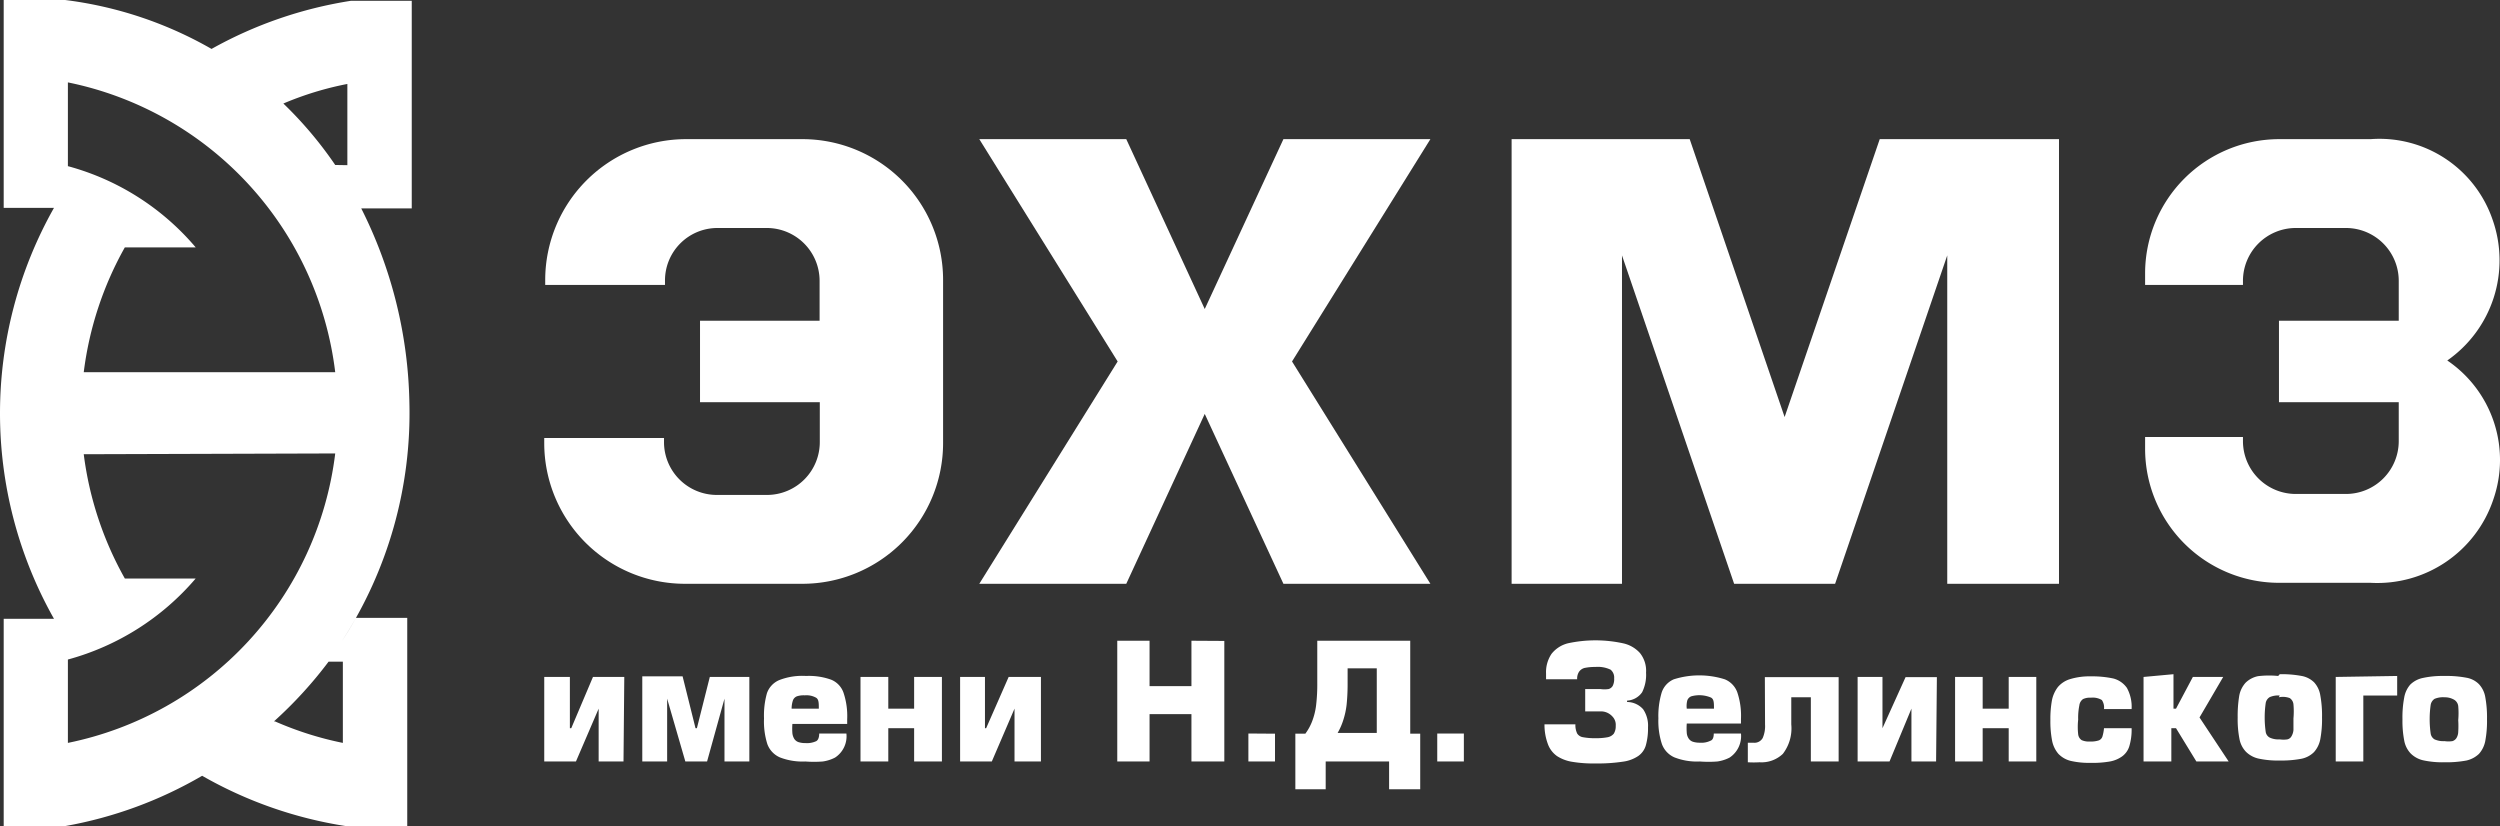
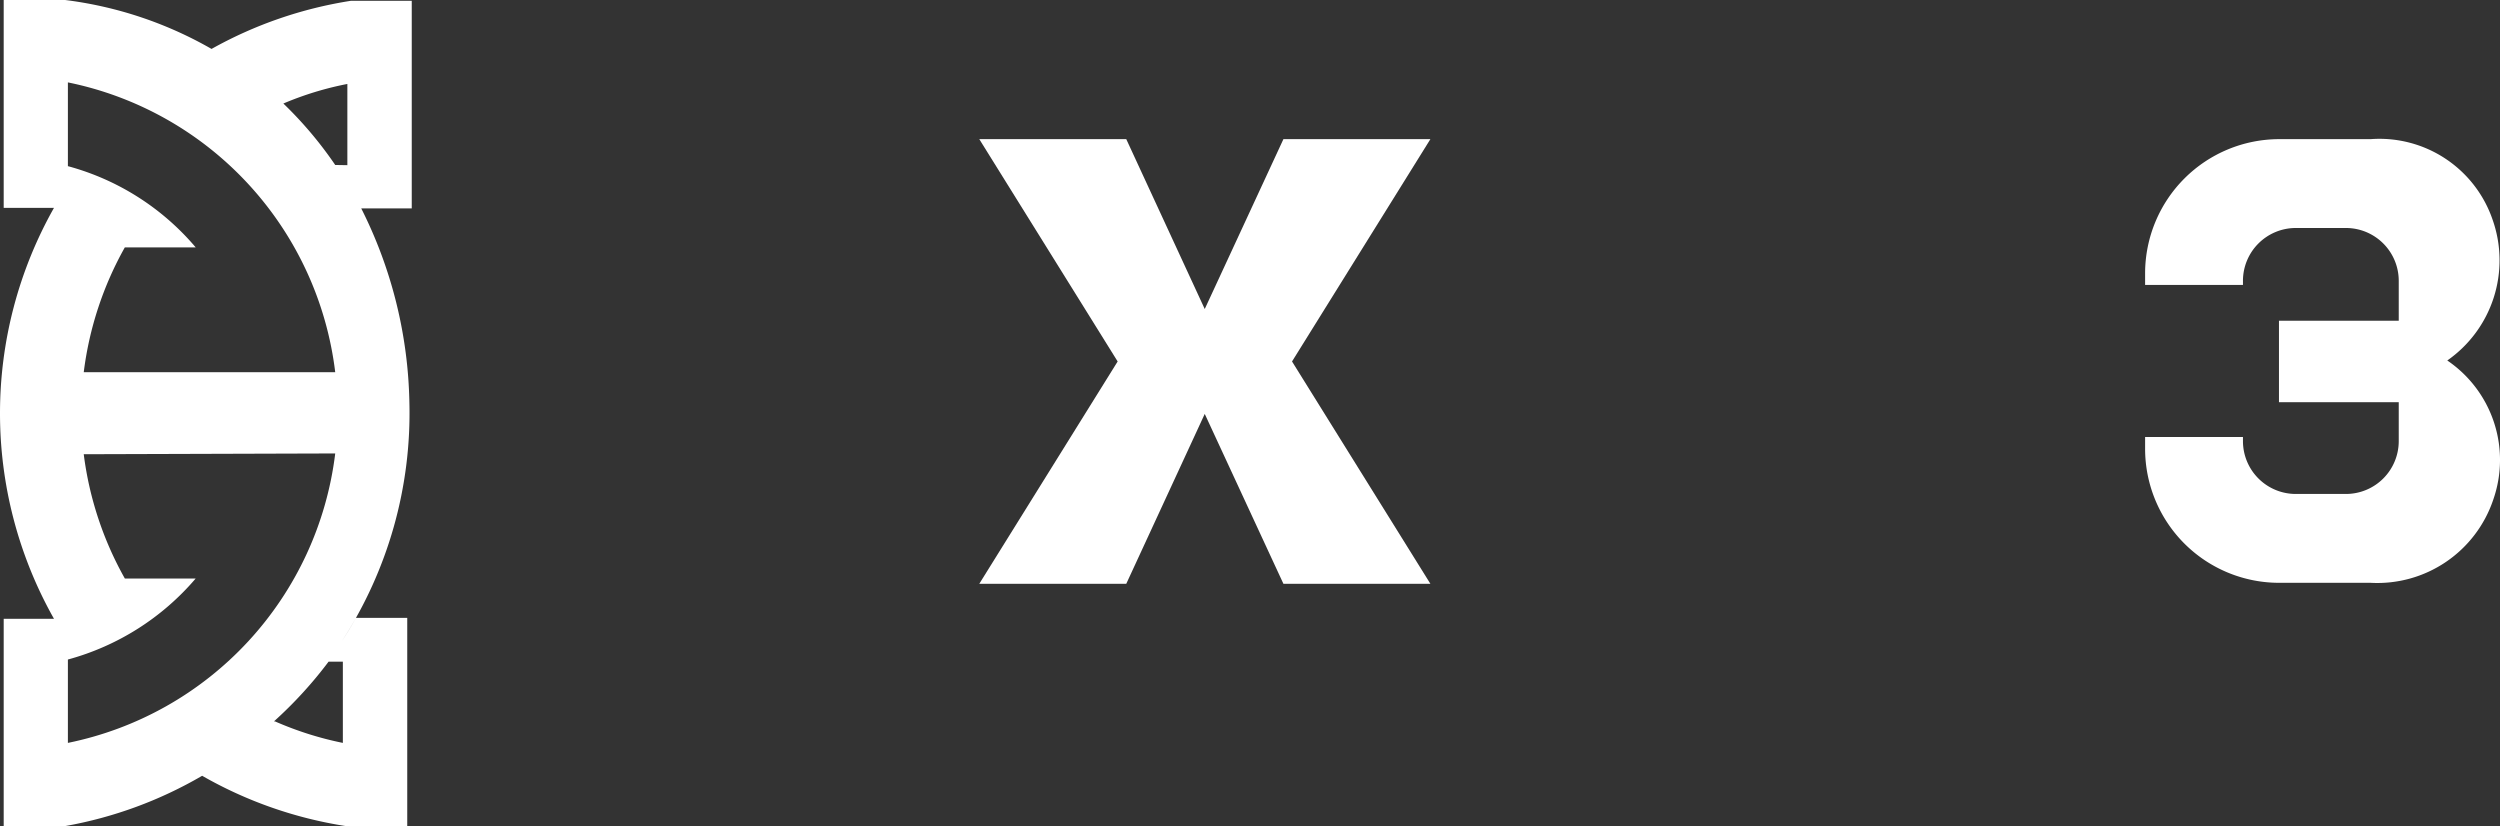
<svg xmlns="http://www.w3.org/2000/svg" xmlns:ns1="http://sodipodi.sourceforge.net/DTD/sodipodi-0.dtd" xmlns:ns2="http://www.inkscape.org/namespaces/inkscape" id="Слой_1" data-name="Слой 1" viewBox="0 0 127.743 42.21" version="1.1" ns1:docname="Depositphotos_39226789_m-2015-01.svg" width="127.743" height="42.21" ns2:version="0.92.4 (5da689c313, 2019-01-14)">
  <rect x="0" y="0" width="127.743" height="42.21" fill="#333333" stroke="none" />
  <ns1:namedview pagecolor="#ffffff" bordercolor="#666666" borderopacity="1" objecttolerance="10" gridtolerance="10" guidetolerance="10" ns2:pageopacity="0" ns2:pageshadow="2" ns2:window-width="1920" ns2:window-height="1017" id="namedview21" showgrid="false" fit-margin-top="0" fit-margin-left="0" fit-margin-right="0" fit-margin-bottom="0" ns2:zoom="3.330276" ns2:cx="85.644669" ns2:cy="48.287512" ns2:window-x="-8" ns2:window-y="-8" ns2:window-maximized="1" ns2:current-layer="Слой_1" />
  <defs id="defs4">
    <style id="style2">.cls-1{fill:#fff;fill-rule:evenodd;}</style>
  </defs>
  <title id="title6">Depositphotos_39226789_m-2015</title>
-   <path class="cls-1" d="m 41.049,7.11 h -6 a 7.2,7.2 0 0 0 -7.19,7.18 v 0.27 h 6.12 v -0.22 a 2.68,2.68 0 0 1 2.69,-2.69 h 2.52 a 2.7,2.7 0 0 1 2.69,2.69 v 2.05 h -6.11 v 4.16 h 6.12 v 2 a 2.7,2.7 0 0 1 -2.7,2.74 h -2.57 a 2.7,2.7 0 0 1 -2.69,-2.69 v -0.22 h -6.12 v 0.26 a 7.19,7.19 0 0 0 7.19,7.19 h 6 a 7.19,7.19 0 0 0 7.19,-7.19 v -8.35 a 7.19,7.19 0 0 0 -7.18,-7.18 z" id="path8" ns2:connector-curvature="0" style="fill:#ffffff;fill-rule:evenodd" />
  <polygon class="cls-1" points="62.92,67.26 55.85,78.62 63.36,78.62 67.37,69.94 71.39,78.62 78.9,78.62 71.83,67.26 78.9,55.9 71.39,55.9 67.37,64.58 63.36,55.9 55.85,55.9 " id="polygon10" style="fill:#ffffff;fill-rule:evenodd" transform="translate(-5.811,-48.79)" />
-   <polygon class="cls-1" points="83.05,78.62 88.69,78.62 88.69,61.84 94.42,78.62 99.58,78.62 105.31,61.84 105.31,78.62 111.02,78.62 111.02,55.9 101.86,55.9 97,70.1 92.15,55.9 83.05,55.9 " id="polygon12" style="fill:#ffffff;fill-rule:evenodd" transform="translate(-5.811,-48.79)" />
  <path class="cls-1" d="m 121.129,7.11 h -4.67 a 6.86,6.86 0 0 0 -6.85,6.84 v 0.61 h 5 v -0.22 a 2.7,2.7 0 0 1 2.69,-2.69 h 2.58 a 2.7,2.7 0 0 1 2.69,2.69 v 2.05 h -6.12 v 4.16 h 6.12 v 2 a 2.7,2.7 0 0 1 -2.69,2.69 h -2.58 a 2.7,2.7 0 0 1 -2.69,-2.69 v -0.22 h -5 v 0.61 a 6.85,6.85 0 0 0 6.85,6.84 h 4.67 a 6.25,6.25 0 0 0 6.27,-4.25 6.14,6.14 0 0 0 -2.35,-7.11 6.24,6.24 0 0 0 2.31,-7.21 6.11,6.11 0 0 0 -6.23,-4.1 z" id="path14" ns2:connector-curvature="0" style="fill:#ffffff;fill-rule:evenodd" />
  <path class="cls-1" d="M 17.129,19.02 H 4.279 a 17.39,17.39 0 0 1 2.1,-6.38 h 3.62 a 13,13 0 0 0 -6.53,-4.15 V 4.21 A 17.22,17.22 0 0 1 17.129,19.02 Z m 0,4.15 A 17.22,17.22 0 0 1 3.469,37.96 V 33.7 a 13.1,13.1 0 0 0 6.53,-4.14 h -3.62 a 17.38,17.38 0 0 1 -2.1,-6.35 z m 0,-14.74 a 19.94,19.94 0 0 0 -2.65,-3.14 16.29,16.29 0 0 1 3.27,-1 v 4.15 z m 0.17,24.57 0.12,-0.17 z m -3.3,3.86 a 21.4,21.4 0 0 0 2.79,-3.05 h 0.73 v 4.15 a 17.07,17.07 0 0 1 -3.47,-1.1 z M 3.329,0 H 0.189 V 10.62 H 2.759 a 21.36,21.36 0 0 0 0,21 H 0.189 V 42.21 H 3.329 a 21.24,21.24 0 0 0 7,-2.57 21.34,21.34 0 0 0 7.34,2.57 h 3.14 V 31.57 h -2.62 c -0.22,0.4 -0.45,0.78 -0.7,1.16 a 21.36,21.36 0 0 0 3.43,-12.15 22.94,22.94 0 0 0 -2.46,-9.93 h 2.58 V 0.04 h -3.1 a 21.28,21.28 0 0 0 -7.13,2.46 A 20,20 0 0 0 3.329,0 Z" id="path16" ns2:connector-curvature="0" style="fill:#ffffff;fill-rule:evenodd" />
-   <path class="cls-1" d="m 124.909,35.63 a 1.1,1.1 0 0 0 -0.51,0.08 0.46,0.46 0 0 0 -0.2,0.32 5.21,5.21 0 0 0 0,1.44 0.42,0.42 0 0 0 0.2,0.31 1.11,1.11 0 0 0 0.51,0.09 1.4,1.4 0 0 0 0.4,0 0.37,0.37 0 0 0 0.21,-0.16 0.64,0.64 0 0 0 0.09,-0.32 4.64,4.64 0 0 0 0,-0.59 4.2,4.2 0 0 0 0,-0.72 0.44,0.44 0 0 0 -0.2,-0.32 0.94,0.94 0 0 0 -0.5,-0.13 z m 0,-1.09 a 5.4,5.4 0 0 1 1.12,0.09 1.19,1.19 0 0 1 0.64,0.33 1.29,1.29 0 0 1 0.32,0.65 5.69,5.69 0 0 1 0.09,1.14 5.54,5.54 0 0 1 -0.09,1.12 1.37,1.37 0 0 1 -0.32,0.65 1.36,1.36 0 0 1 -0.64,0.34 5.54,5.54 0 0 1 -1.12,0.09 4.64,4.64 0 0 1 -1.09,-0.1 1.32,1.32 0 0 1 -0.64,-0.35 1.29,1.29 0 0 1 -0.33,-0.66 5.28,5.28 0 0 1 -0.09,-1.09 5.36,5.36 0 0 1 0.09,-1.11 1.36,1.36 0 0 1 0.31,-0.66 1.3,1.3 0 0 1 0.65,-0.34 4.68,4.68 0 0 1 1.07,-0.1 z m -2.42,0 v 1 h -1.73 v 3.37 h -1.41 v -4.32 z m -6,1 a 1.07,1.07 0 0 0 -0.51,0.08 0.44,0.44 0 0 0 -0.21,0.32 5.21,5.21 0 0 0 0,1.44 0.4,0.4 0 0 0 0.21,0.31 1.05,1.05 0 0 0 0.51,0.09 1.27,1.27 0 0 0 0.39,0 0.32,0.32 0 0 0 0.21,-0.16 0.75,0.75 0 0 0 0.1,-0.32 c 0,-0.13 0,-0.33 0,-0.59 a 4,4 0 0 0 0,-0.72 0.43,0.43 0 0 0 -0.19,-0.32 1,1 0 0 0 -0.56,-0.04 z m 0,-1.09 a 5.54,5.54 0 0 1 1.12,0.09 1.22,1.22 0 0 1 0.64,0.33 1.28,1.28 0 0 1 0.31,0.65 5.69,5.69 0 0 1 0.09,1.14 5.54,5.54 0 0 1 -0.09,1.12 1.37,1.37 0 0 1 -0.32,0.65 1.27,1.27 0 0 1 -0.64,0.34 5.36,5.36 0 0 1 -1.11,0.09 4.59,4.59 0 0 1 -1.09,-0.1 1.32,1.32 0 0 1 -0.64,-0.35 1.29,1.29 0 0 1 -0.33,-0.66 5.28,5.28 0 0 1 -0.09,-1.09 6.33,6.33 0 0 1 0.08,-1.11 1.36,1.36 0 0 1 0.32,-0.66 1.27,1.27 0 0 1 0.64,-0.34 4.77,4.77 0 0 1 1.03,-0.01 z m -5.43,0 v 1.76 h 0.13 l 0.86,-1.62 h 1.55 l -1.21,2.07 1.49,2.25 h -1.65 l -1.04,-1.7 h -0.24 v 1.7 h -1.42 v -4.32 z m -3.55,2.76 h 1.41 a 2.91,2.91 0 0 1 -0.12,0.93 1,1 0 0 1 -0.38,0.52 1.54,1.54 0 0 1 -0.61,0.25 5.14,5.14 0 0 1 -1,0.07 4.16,4.16 0 0 1 -1,-0.1 1.3,1.3 0 0 1 -0.63,-0.36 1.46,1.46 0 0 1 -0.32,-0.66 5.24,5.24 0 0 1 -0.09,-1.08 5.34,5.34 0 0 1 0.08,-1 1.65,1.65 0 0 1 0.3,-0.67 1.31,1.31 0 0 1 0.63,-0.41 3.4,3.4 0 0 1 1.06,-0.14 5.14,5.14 0 0 1 1.15,0.11 1.22,1.22 0 0 1 0.69,0.48 2,2 0 0 1 0.24,1.08 h -1.41 a 0.68,0.68 0 0 0 -0.11,-0.46 0.91,0.91 0 0 0 -0.56,-0.12 0.84,0.84 0 0 0 -0.4,0.07 0.46,0.46 0 0 0 -0.19,0.32 3.24,3.24 0 0 0 -0.06,0.73 3.41,3.41 0 0 0 0,0.75 0.41,0.41 0 0 0 0.18,0.3 0.91,0.91 0 0 0 0.42,0.07 1.3,1.3 0 0 0 0.46,-0.06 0.32,0.32 0 0 0 0.18,-0.2 2.17,2.17 0 0 0 0.08,-0.42 z m -6.2,0 v 1.7 h -1.41 v -4.32 h 1.41 v 1.62 h 1.33 v -1.62 h 1.41 v 4.32 h -1.41 v -1.7 z M 98.969,34.6 h -1.6 l -1.18,2.61 v 0 -2.62 h -1.27 v 4.32 h 1.63 l 1.12,-2.7 v 0 2.7 h 1.26 z m -8.79,0 h 3.77 v 4.31 h -1.42 v -3.28 h -1 v 1.38 a 2.14,2.14 0 0 1 -0.43,1.51 1.58,1.58 0 0 1 -1.19,0.43 5.21,5.21 0 0 1 -0.6,0 v -1 h 0.28 a 0.48,0.48 0 0 0 0.48,-0.24 1.52,1.52 0 0 0 0.12,-0.69 z m -2.61,2.88 h 1.39 a 1.32,1.32 0 0 1 -0.58,1.23 1.94,1.94 0 0 1 -0.63,0.2 5.86,5.86 0 0 1 -0.89,0 3.16,3.16 0 0 1 -1.3,-0.21 1.19,1.19 0 0 1 -0.64,-0.68 3.81,3.81 0 0 1 -0.18,-1.31 4.17,4.17 0 0 1 0.17,-1.33 1.11,1.11 0 0 1 0.62,-0.67 4.33,4.33 0 0 1 2.6,0 1.13,1.13 0 0 1 0.64,0.66 3.75,3.75 0 0 1 0.19,1.36 v 0.24 h -2.77 a 3.14,3.14 0 0 0 0,0.48 0.59,0.59 0 0 0 0.1,0.29 0.42,0.42 0 0 0 0.21,0.16 1.15,1.15 0 0 0 0.36,0.05 1.05,1.05 0 0 0 0.54,-0.1 c 0.12,-0.04 0.17,-0.17 0.17,-0.38 z m -1.38,-1.27 h 1.39 c 0,-0.3 0,-0.49 -0.16,-0.57 a 1.54,1.54 0 0 0 -1,-0.06 0.36,0.36 0 0 0 -0.2,0.2 1.12,1.12 0 0 0 -0.03,0.43 z m -4.32,0.14 h -0.87 v -1.14 h 0.78 a 1.5,1.5 0 0 0 0.41,0 0.35,0.35 0 0 0 0.22,-0.17 0.78,0.78 0 0 0 0.07,-0.38 0.52,0.52 0 0 0 -0.18,-0.44 1.5,1.5 0 0 0 -0.78,-0.14 2.51,2.51 0 0 0 -0.55,0.05 0.49,0.49 0 0 0 -0.28,0.19 0.63,0.63 0 0 0 -0.1,0.39 h -1.59 v -0.3 a 1.67,1.67 0 0 1 0.28,-1 1.54,1.54 0 0 1 0.84,-0.54 6.66,6.66 0 0 1 2.81,0 1.62,1.62 0 0 1 0.87,0.5 1.45,1.45 0 0 1 0.31,1 2,2 0 0 1 -0.2,1 1,1 0 0 1 -0.77,0.43 v 0.07 a 1.1,1.1 0 0 1 0.82,0.37 1.49,1.49 0 0 1 0.25,0.93 3.22,3.22 0 0 1 -0.11,0.91 1,1 0 0 1 -0.39,0.55 1.82,1.82 0 0 1 -0.79,0.29 8.49,8.49 0 0 1 -1.38,0.09 6.48,6.48 0 0 1 -1.18,-0.08 2,2 0 0 1 -0.79,-0.29 1.29,1.29 0 0 1 -0.48,-0.63 2.81,2.81 0 0 1 -0.17,-1 h 1.58 a 1,1 0 0 0 0.09,0.47 0.43,0.43 0 0 0 0.3,0.19 3.33,3.33 0 0 0 0.65,0.05 3.09,3.09 0 0 0 0.61,-0.05 0.54,0.54 0 0 0 0.31,-0.18 0.71,0.71 0 0 0 0.1,-0.4 0.61,0.61 0 0 0 -0.17,-0.48 0.79,0.79 0 0 0 -0.55,-0.26 z m -7.07,1.13 v 1.43 h -1.36 v -1.43 z m -5.94,-3.33 V 35 a 10.2,10.2 0 0 1 -0.05,1 4,4 0 0 1 -0.17,0.79 3.23,3.23 0 0 1 -0.29,0.66 h 2 v -3.3 z m -2.16,3.34 a 2.66,2.66 0 0 0 0.35,-0.64 3.43,3.43 0 0 0 0.2,-0.81 9.12,9.12 0 0 0 0.06,-1.14 v -2.16 h 4.75 v 4.75 h 0.51 v 2.84 h -1.59 v -1.42 h -3.24 v 1.42 h -1.55 v -2.84 z m -1.55,0 v 1.42 h -1.36 v -1.43 z m -2.59,-4.74 v 6.16 h -1.68 v -2.42 h -2.14 v 2.42 h -1.65 v -6.17 h 1.65 v 2.32 h 2.14 v -2.32 z m -9.37,1.84 h -1.65 l -1.15,2.62 h -0.06 v -2.62 h -1.27 v 4.32 h 1.62 l 1.16,-2.7 v 0 2.7 h 1.35 z m -7.8,2.62 v 1.7 h -1.42 v -4.32 h 1.42 v 1.62 h 1.32 v -1.62 h 1.42 v 4.32 h -1.42 v -1.7 z m -3.53,0.27 h 1.39 a 1.3,1.3 0 0 1 -0.58,1.23 1.94,1.94 0 0 1 -0.63,0.2 5.78,5.78 0 0 1 -0.89,0 3.19,3.19 0 0 1 -1.3,-0.21 1.19,1.19 0 0 1 -0.64,-0.68 3.85,3.85 0 0 1 -0.17,-1.31 4.21,4.21 0 0 1 0.15,-1.29 1.13,1.13 0 0 1 0.63,-0.67 3.24,3.24 0 0 1 1.37,-0.21 3.35,3.35 0 0 1 1.28,0.19 1.11,1.11 0 0 1 0.63,0.66 3.75,3.75 0 0 1 0.19,1.36 v 0.24 h -2.8 a 3.14,3.14 0 0 0 0,0.48 0.7,0.7 0 0 0 0.1,0.29 0.42,0.42 0 0 0 0.21,0.16 1.15,1.15 0 0 0 0.36,0.05 1.12,1.12 0 0 0 0.55,-0.1 c 0.1,-0.06 0.15,-0.19 0.15,-0.4 z m -1.41,-1.27 h 1.39 c 0,-0.3 0,-0.49 -0.16,-0.57 a 1,1 0 0 0 -0.56,-0.11 1.08,1.08 0 0 0 -0.4,0.05 0.36,0.36 0 0 0 -0.2,0.2 1.36,1.36 0 0 0 -0.07,0.43 z m -5.43,2.7 h 1.11 l 0.89,-3.21 v 0 3.21 h 1.27 v -4.32 h -2.02 l -0.66,2.62 h -0.07 l -0.66,-2.65 h -2.06 v 4.35 h 1.27 v -3.21 0 z m -3.12,-4.32 h -1.6 l -1.11,2.62 h -0.07 v -2.62 h -1.31 v 4.32 h 1.62 l 1.16,-2.7 v 0 2.7 h 1.27 z" id="path18" ns2:connector-curvature="0" style="fill:#ffffff;fill-rule:evenodd" />
</svg>